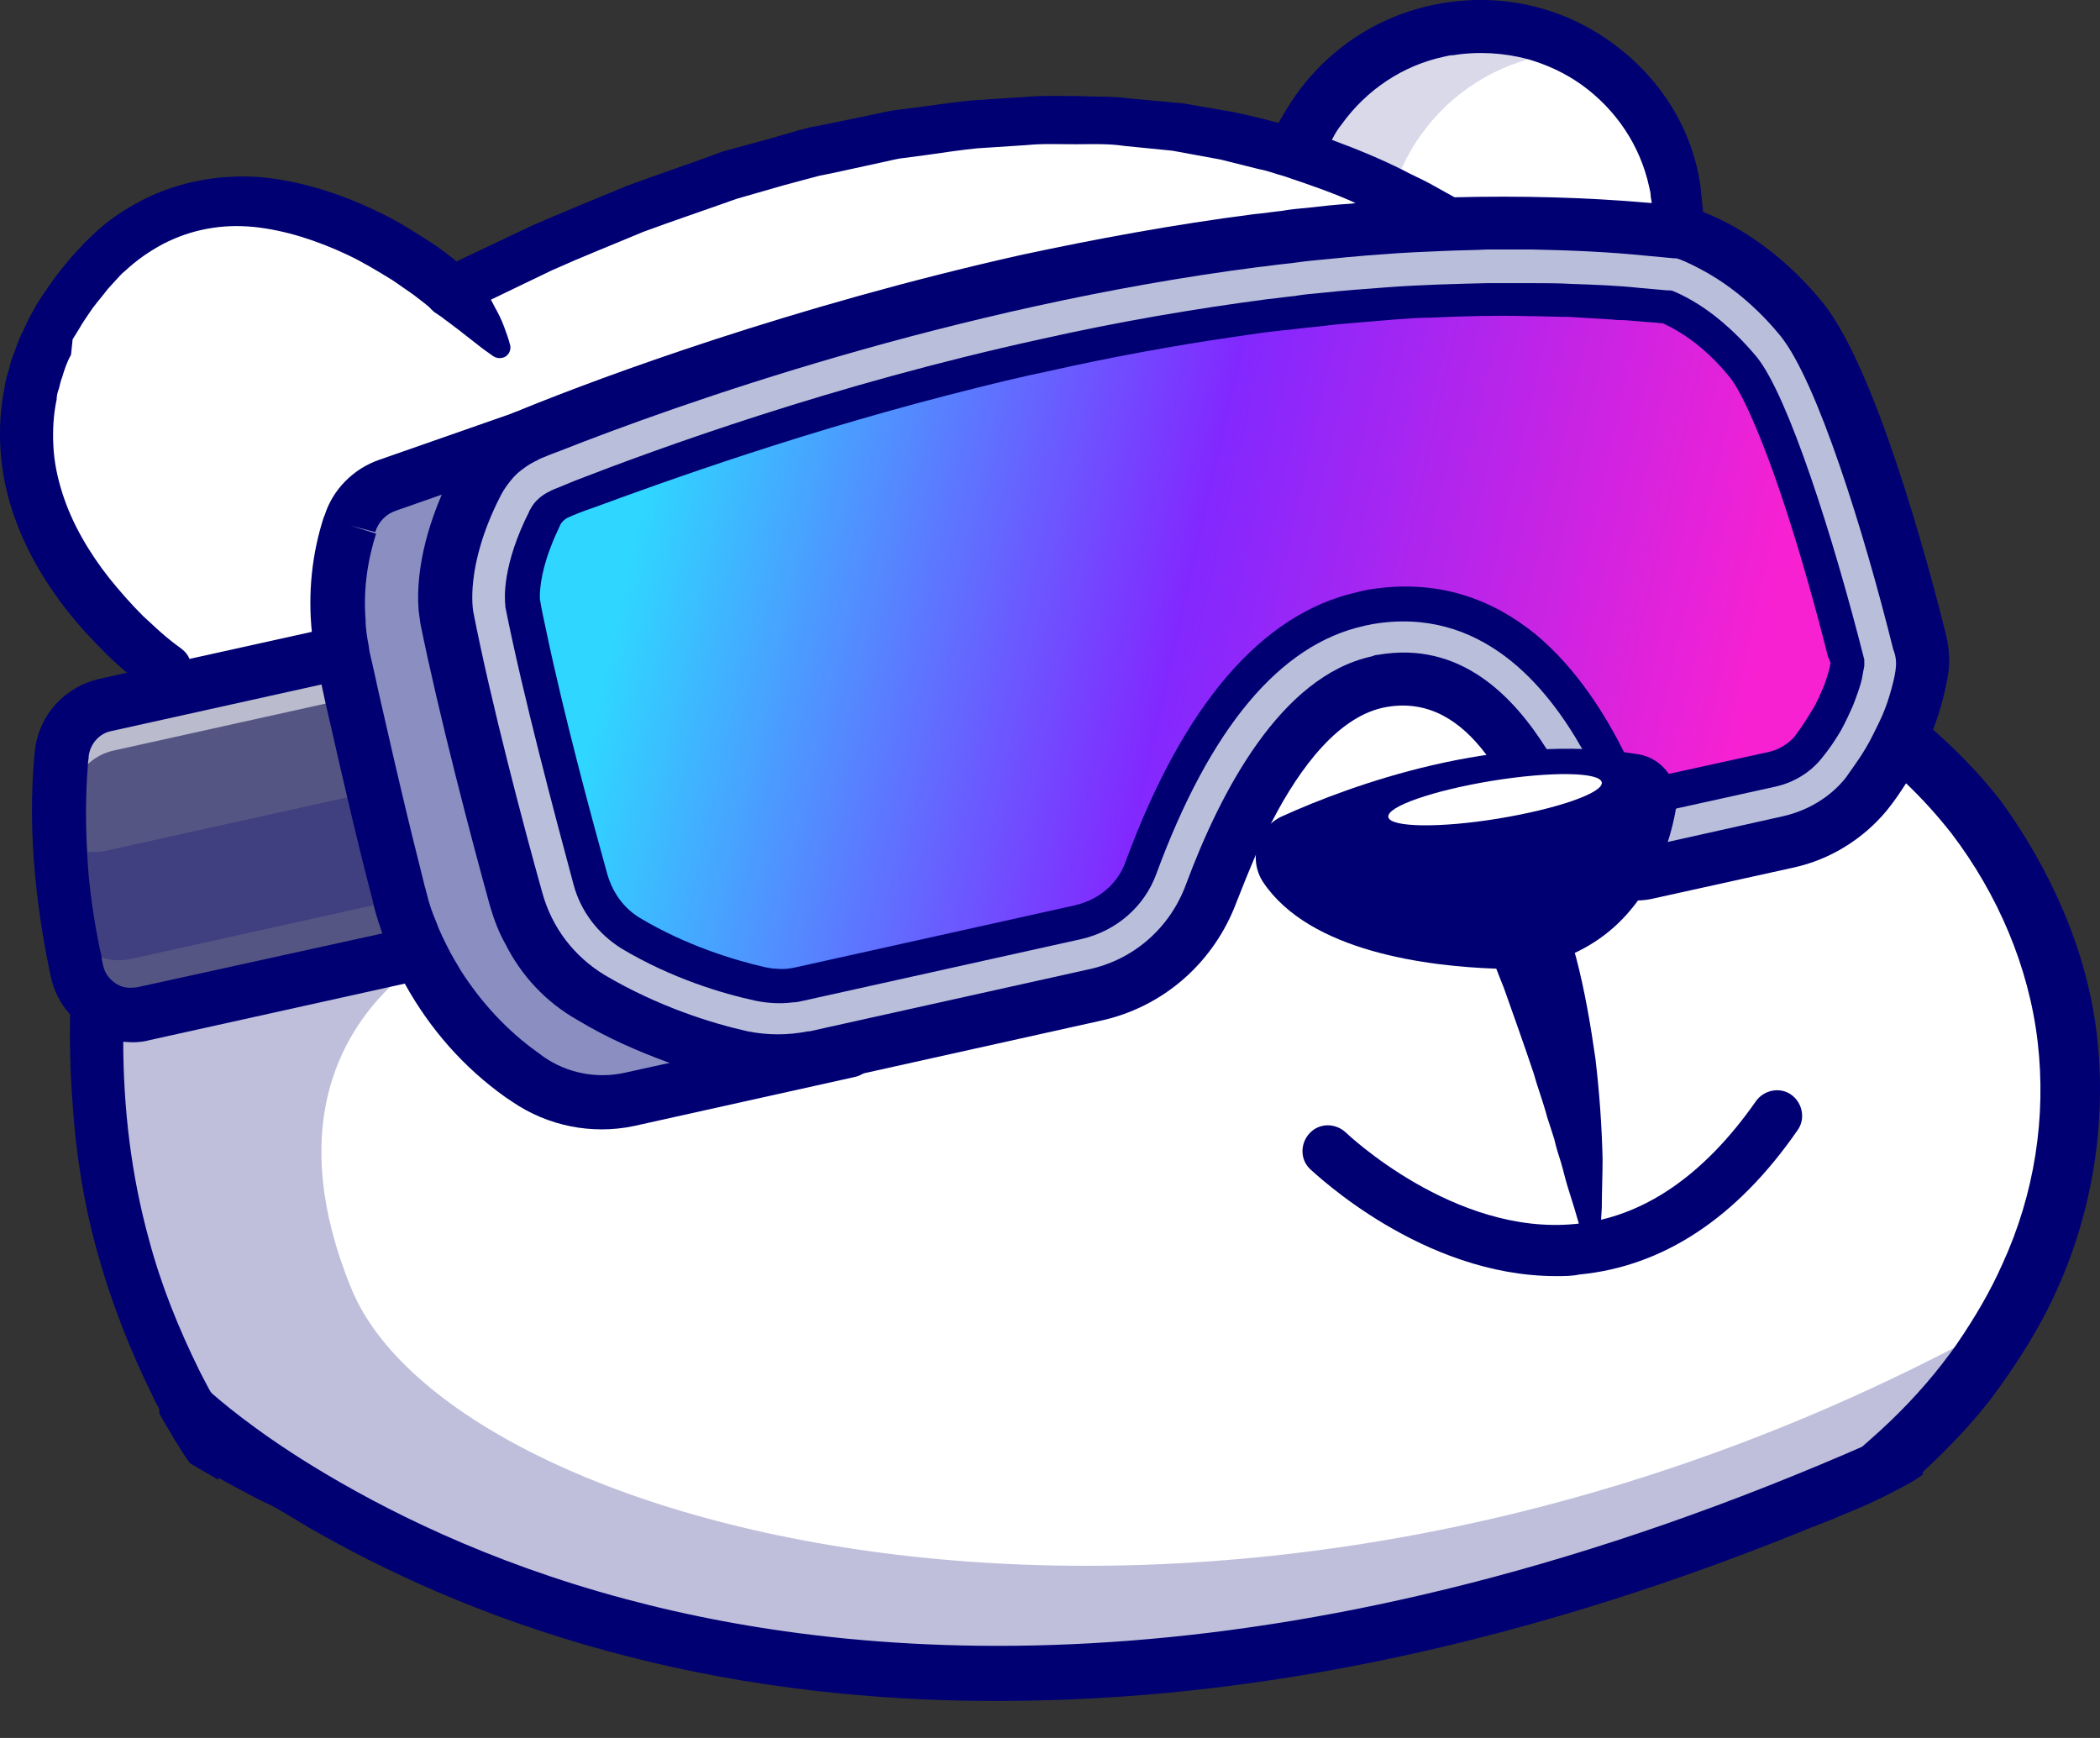
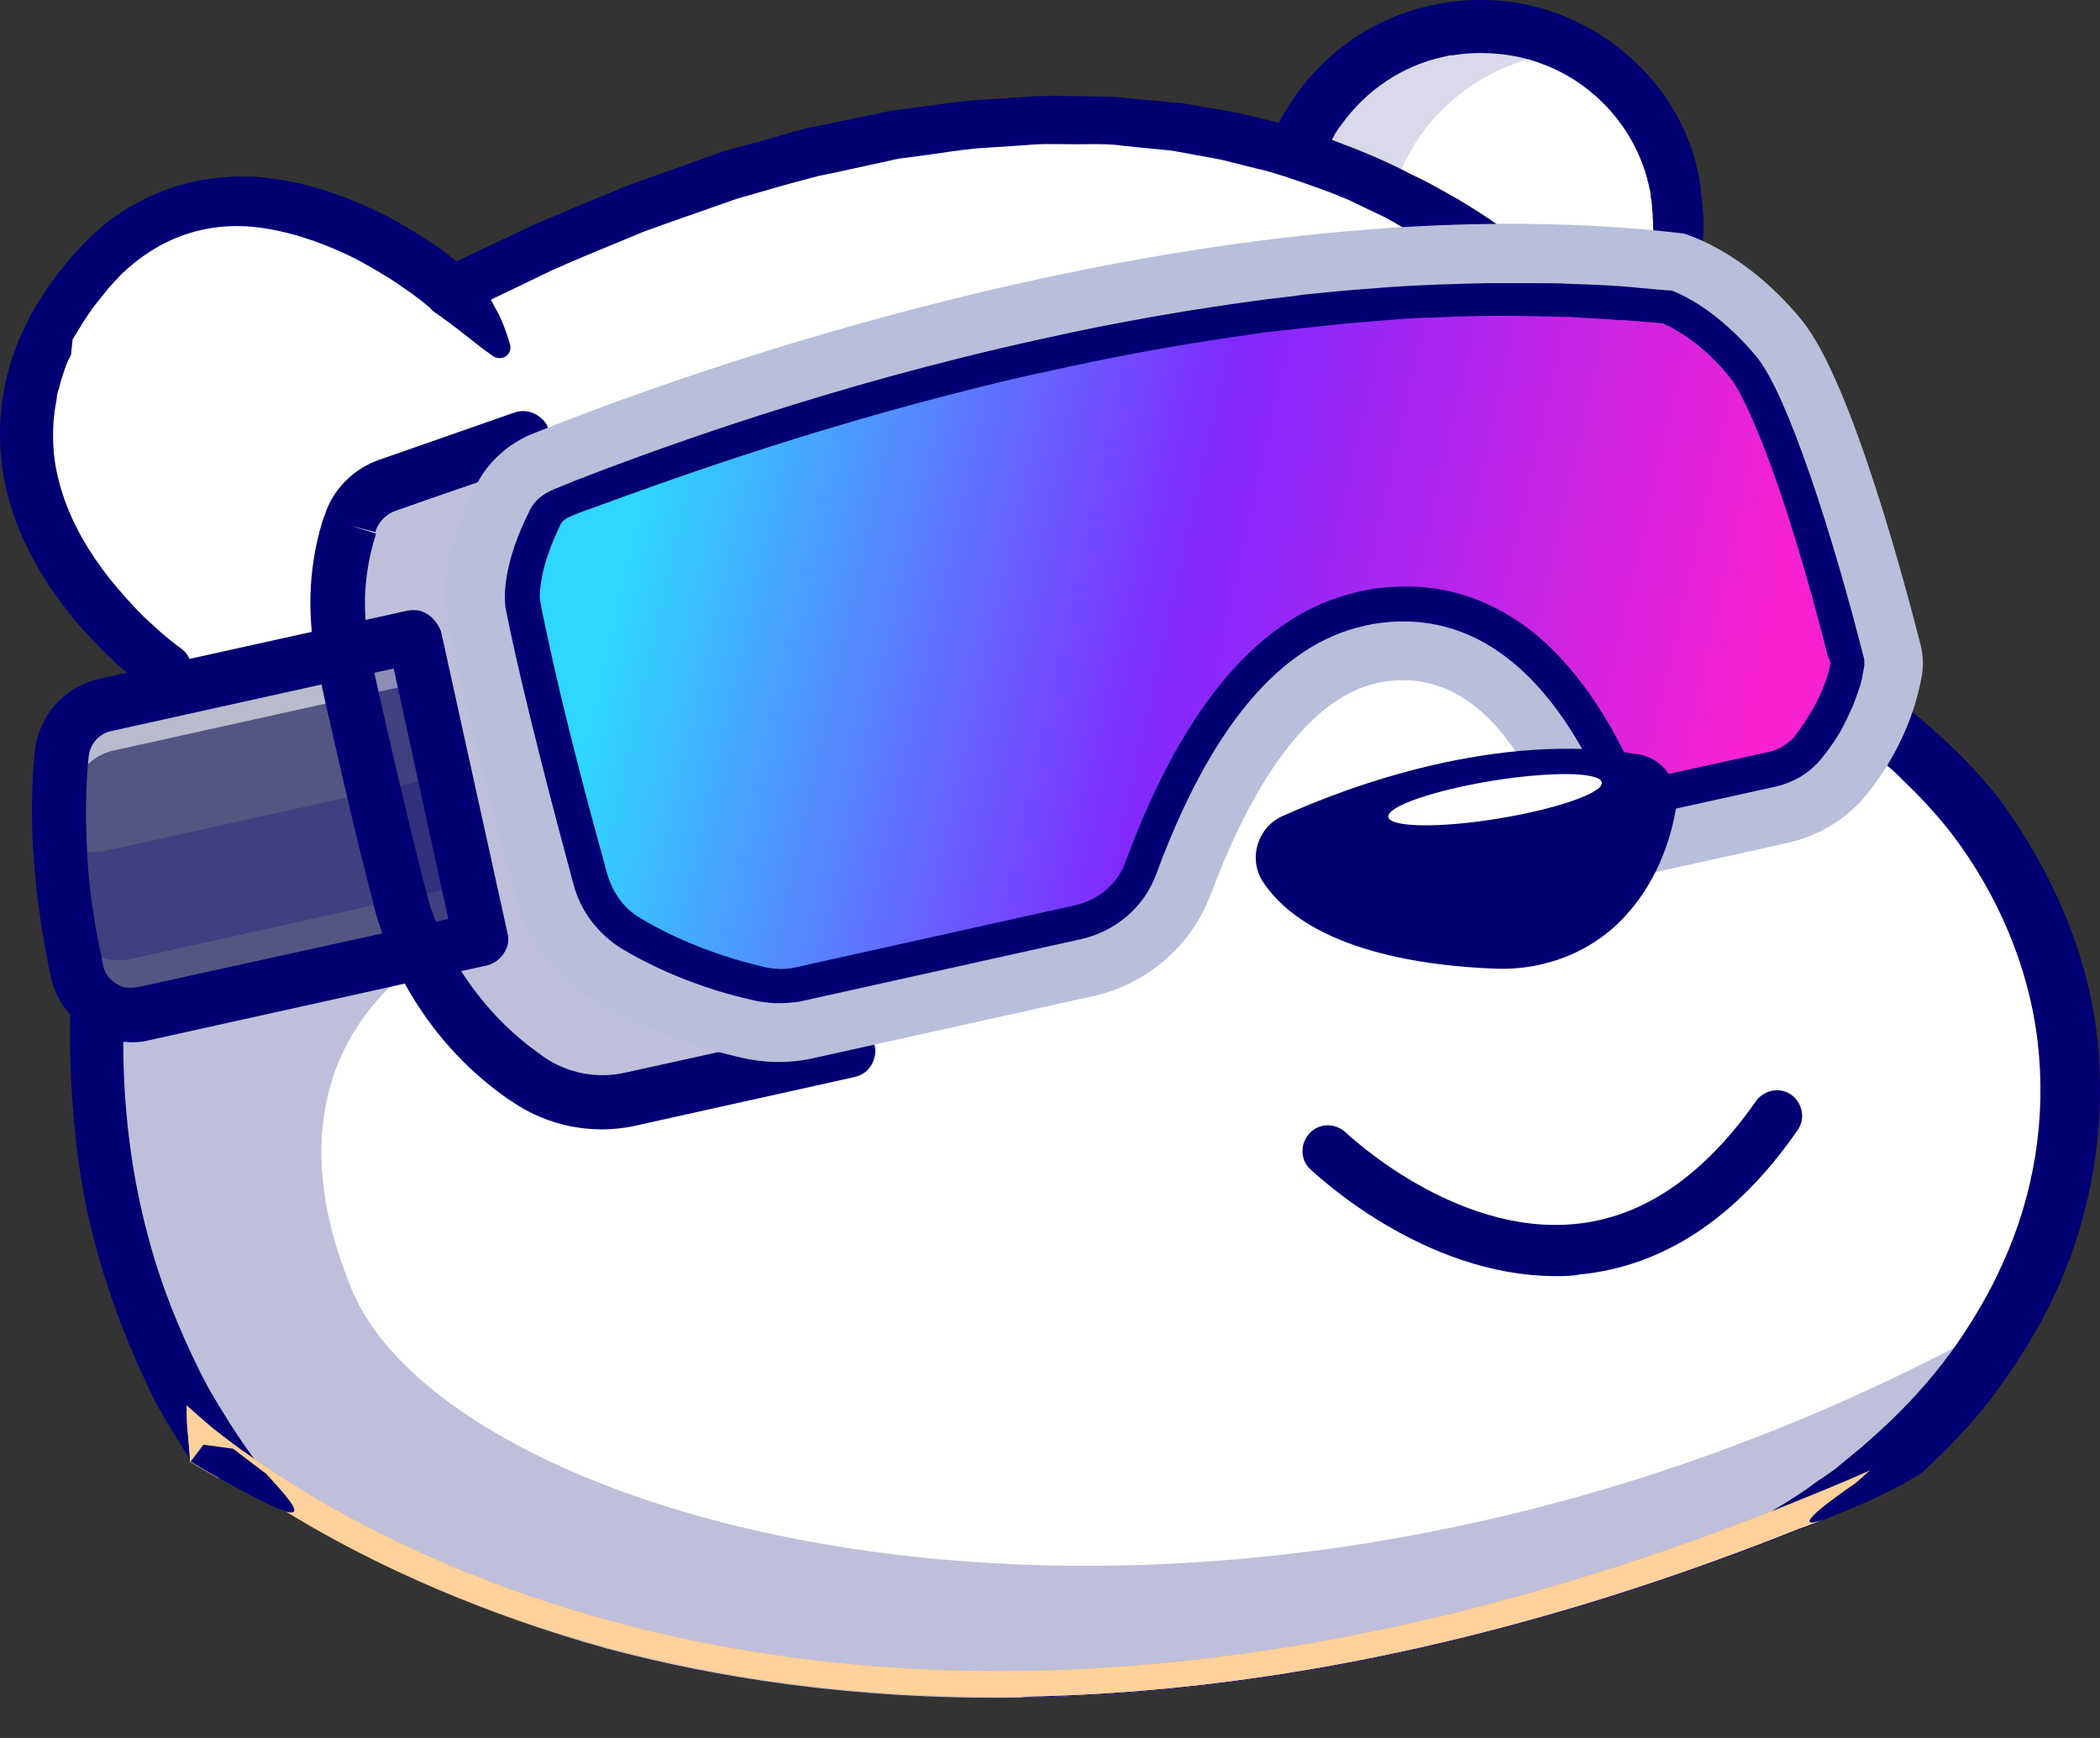
<svg xmlns="http://www.w3.org/2000/svg" fill="none" viewBox="0 0 29 24" height="24" width="29">
  <rect x="0" y="0" width="29" height="24" fill="#333333" stroke="none" />
  <path fill="white" d="M23.14 2.669C23.384 4.165 22.375 5.573 20.879 5.817C19.382 6.061 17.974 5.052 17.731 3.555C17.487 2.059 18.495 0.651 19.992 0.407C21.488 0.163 22.896 1.172 23.14 2.669Z" />
  <g opacity="0.15">
    <path fill="#000072" d="M19.149 3.899C18.906 2.403 19.914 0.995 21.411 0.751C21.533 0.729 21.655 0.718 21.777 0.718C21.256 0.429 20.635 0.296 19.992 0.407C18.495 0.651 17.487 2.059 17.731 3.555C17.952 4.93 19.16 5.894 20.513 5.85C19.815 5.451 19.294 4.753 19.149 3.899Z" />
  </g>
  <path fill="#000072" d="M22.253 0.585C21.577 0.097 20.757 -0.092 19.936 0.041C19.116 0.175 18.396 0.618 17.908 1.294C17.819 1.416 17.742 1.549 17.664 1.682C17.609 1.793 17.553 1.904 17.52 2.015C17.476 2.137 17.442 2.258 17.409 2.38C17.365 2.569 17.331 2.768 17.331 2.957C17.331 3.079 17.331 3.201 17.331 3.334C17.343 3.422 17.354 3.522 17.365 3.611C17.365 3.644 17.376 3.666 17.376 3.7C17.409 3.844 17.442 3.988 17.487 4.132C17.509 4.209 17.542 4.287 17.575 4.354C17.609 4.431 17.642 4.498 17.686 4.575C17.819 4.819 17.974 5.041 18.163 5.24C18.484 5.573 18.872 5.839 19.294 6.005C19.792 6.205 20.358 6.271 20.923 6.183C20.979 6.172 21.045 6.16 21.1 6.149C21.411 6.083 21.699 5.972 21.965 5.817C22.076 5.761 22.176 5.684 22.275 5.617C22.375 5.54 22.475 5.462 22.564 5.373C22.641 5.296 22.719 5.218 22.785 5.13C22.796 5.118 22.808 5.107 22.808 5.096C22.852 5.041 22.896 4.985 22.941 4.919C23.018 4.808 23.096 4.697 23.151 4.575C23.184 4.509 23.218 4.442 23.251 4.365C23.284 4.298 23.317 4.221 23.34 4.143C23.384 4.032 23.417 3.921 23.439 3.799C23.45 3.766 23.45 3.733 23.462 3.7C23.484 3.567 23.506 3.445 23.517 3.312C23.528 3.179 23.528 3.046 23.517 2.913C23.506 2.802 23.495 2.691 23.484 2.58C23.373 1.782 22.929 1.072 22.253 0.585ZM22.408 4.42C22.397 4.442 22.375 4.464 22.364 4.487C22.353 4.498 22.342 4.52 22.331 4.531C22.331 4.531 22.331 4.531 22.331 4.542C22.253 4.642 22.176 4.73 22.098 4.808C22.009 4.897 21.91 4.974 21.81 5.052C21.799 5.063 21.788 5.063 21.777 5.074C21.5 5.263 21.167 5.396 20.823 5.451C20.524 5.495 20.236 5.495 19.959 5.429C19.803 5.396 19.648 5.351 19.504 5.285C19.404 5.24 19.305 5.196 19.216 5.141C18.939 4.974 18.695 4.753 18.506 4.487C18.451 4.42 18.407 4.342 18.373 4.265C18.329 4.198 18.296 4.121 18.263 4.043C18.207 3.91 18.163 3.766 18.13 3.611C18.119 3.567 18.119 3.533 18.107 3.489C18.096 3.411 18.085 3.323 18.085 3.245C18.074 3.123 18.085 2.99 18.096 2.868C18.107 2.779 18.119 2.691 18.141 2.602C18.163 2.48 18.207 2.358 18.252 2.236C18.296 2.125 18.351 2.015 18.407 1.904C18.44 1.837 18.484 1.771 18.529 1.715C18.872 1.239 19.371 0.906 19.936 0.784C19.981 0.773 20.025 0.762 20.07 0.762C20.413 0.707 20.768 0.729 21.1 0.817C21.366 0.895 21.61 1.006 21.843 1.172C22.32 1.516 22.652 2.015 22.774 2.58C22.785 2.624 22.796 2.669 22.796 2.713C22.796 2.735 22.808 2.768 22.808 2.791C22.819 2.913 22.83 3.046 22.83 3.167C22.83 3.289 22.819 3.411 22.785 3.533C22.763 3.677 22.719 3.821 22.663 3.966C22.63 4.043 22.597 4.121 22.564 4.187C22.508 4.276 22.464 4.354 22.408 4.42Z" />
  <path fill="white" d="M28.439 13.676C28.627 14.441 28.649 15.228 28.527 16.015C28.417 16.747 28.162 17.478 27.774 18.166C27.43 18.786 26.976 19.374 26.41 19.917C26.322 20.006 26.233 20.083 26.133 20.172C25.834 20.438 25.512 20.682 25.169 20.915C25.169 20.915 25.158 20.926 25.146 20.926C25.047 20.992 24.936 21.059 24.825 21.125C20.635 22.799 17.032 23.398 14.084 23.442C11.789 23.475 9.882 23.165 8.386 22.766C6.634 22.278 5.26 21.635 4.262 21.059C4.096 20.959 3.941 20.87 3.797 20.782C3.486 20.46 3.198 20.105 2.932 19.706C2.788 19.496 2.644 19.274 2.511 19.041C2.234 18.576 1.99 18.055 1.768 17.489C1.436 16.392 1.314 15.294 1.325 14.275C1.325 14.131 1.325 13.986 1.336 13.854C1.336 13.776 1.347 13.687 1.347 13.61C1.358 13.477 1.369 13.344 1.38 13.21C1.38 13.188 1.38 13.155 1.391 13.133C1.436 12.634 1.513 12.157 1.591 11.736C1.702 11.171 1.835 10.683 1.946 10.295C1.979 10.195 2.012 10.096 2.034 10.007C2.09 9.841 2.134 9.708 2.178 9.597C2.256 9.397 2.3 9.297 2.3 9.297C2.3 9.297 2.267 9.275 2.2 9.22C1.646 8.788 -0.826 6.648 1.081 4.065C1.181 3.932 1.269 3.821 1.369 3.711C1.458 3.611 1.546 3.533 1.635 3.456C3.653 1.76 6.258 4.076 6.258 4.076C11.135 1.582 14.804 1.305 17.531 2.048C17.653 2.081 17.775 2.114 17.886 2.148C18.008 2.181 18.119 2.225 18.241 2.27C18.595 2.392 18.928 2.536 19.238 2.691C19.305 2.724 19.371 2.757 19.427 2.791C19.637 2.901 19.837 3.012 20.025 3.134C20.214 3.245 20.391 3.367 20.557 3.489C20.757 3.633 20.945 3.777 21.123 3.932C21.222 4.01 21.311 4.088 21.4 4.165C21.488 4.243 21.577 4.32 21.655 4.409C21.799 4.553 21.943 4.697 22.076 4.841C22.12 4.886 22.165 4.93 22.209 4.974C22.253 5.019 22.287 5.063 22.331 5.107L22.342 5.118C22.42 5.207 22.497 5.296 22.575 5.396C24.127 7.291 24.692 9.209 24.692 9.209C24.869 9.297 25.036 9.397 25.191 9.497C25.257 9.541 25.324 9.575 25.39 9.619C25.457 9.663 25.523 9.708 25.59 9.752C25.712 9.841 25.834 9.929 25.956 10.018C26.055 10.096 26.155 10.173 26.255 10.262C26.355 10.339 26.444 10.428 26.543 10.517C27.53 11.415 28.162 12.512 28.439 13.676Z" />
  <g opacity="0.25">
    <path fill="#000072" d="M27.774 18.166C27.43 18.786 26.976 19.374 26.41 19.917C26.322 20.006 26.233 20.083 26.133 20.172C25.834 20.438 25.512 20.682 25.169 20.915C25.169 20.915 25.157 20.926 25.146 20.926C25.047 20.992 24.936 21.059 24.825 21.125C20.635 22.799 17.032 23.398 14.084 23.442C11.789 23.475 9.882 23.165 8.386 22.766C6.634 22.278 5.26 21.635 4.262 21.059C4.096 20.959 3.941 20.87 3.797 20.782C3.486 20.46 3.198 20.105 2.932 19.706C2.788 19.496 2.644 19.274 2.511 19.041C2.234 18.576 1.99 18.055 1.768 17.489C1.436 16.392 1.314 15.294 1.325 14.275C1.325 14.131 1.325 13.986 1.336 13.854C1.336 13.776 1.347 13.687 1.347 13.61L1.591 13.587L1.724 13.576L2.732 13.466L5.393 13.177L5.781 13.133L6.102 13.1C6.102 13.1 5.991 13.155 5.836 13.255C5.748 13.31 5.648 13.388 5.537 13.488C5.482 13.532 5.426 13.587 5.371 13.643C4.706 14.297 3.952 15.594 4.85 17.789C6.224 21.181 16.666 24.007 27.053 18.576C27.297 18.432 27.541 18.299 27.774 18.166Z" />
  </g>
  <path fill="#000072" d="M6.49 3.766C6.546 3.81 6.568 3.844 6.601 3.888C6.634 3.921 6.657 3.966 6.69 3.999C6.745 4.076 6.79 4.154 6.834 4.243C6.878 4.32 6.923 4.409 6.956 4.498C6.989 4.586 7.022 4.675 7.044 4.764C7.067 4.841 7.011 4.93 6.934 4.941C6.889 4.952 6.845 4.941 6.812 4.919C6.734 4.863 6.668 4.819 6.601 4.764L6.402 4.609C6.335 4.553 6.269 4.509 6.213 4.464L6.124 4.398C6.102 4.376 6.058 4.354 6.047 4.342C5.869 4.243 5.803 4.021 5.892 3.833C5.991 3.655 6.213 3.589 6.402 3.677C6.424 3.688 6.446 3.711 6.468 3.722L6.49 3.766Z" />
  <path fill="#000072" d="M28.96 14.319C29.093 15.505 28.893 16.736 28.405 17.811C28.162 18.354 27.84 18.853 27.485 19.329C27.208 19.684 26.898 20.006 26.565 20.316C26.554 20.327 26.454 20.394 26.233 20.516C26.111 20.582 25.956 20.66 25.756 20.748C25.612 20.815 25.457 20.87 25.313 20.937C25.158 21.003 25.002 21.07 24.836 21.125C20.646 22.799 17.043 23.398 14.095 23.442C14.35 23.409 14.605 23.375 14.86 23.353L16.511 23.154C17.609 23.021 18.706 22.821 19.781 22.566C20.325 22.433 20.857 22.3 21.389 22.134C21.655 22.056 21.921 21.968 22.176 21.879L22.575 21.746C22.708 21.702 22.83 21.646 22.952 21.602C23.462 21.413 23.949 21.17 24.415 20.904C24.459 20.881 24.492 20.848 24.537 20.826C24.725 20.715 24.914 20.593 25.091 20.46C25.202 20.383 25.313 20.316 25.413 20.227L25.723 19.972C25.756 19.939 25.8 19.906 25.834 19.873C26.2 19.551 26.532 19.207 26.831 18.82C26.898 18.731 26.976 18.631 27.042 18.531C27.275 18.188 27.485 17.833 27.652 17.456C28.095 16.492 28.261 15.428 28.139 14.386C28.017 13.344 27.585 12.346 26.953 11.514C26.754 11.26 26.543 11.027 26.31 10.805C26.222 10.716 26.133 10.628 26.033 10.55C25.967 10.495 25.9 10.439 25.834 10.373C25.812 10.351 25.778 10.328 25.745 10.306C25.634 10.218 25.512 10.129 25.39 10.04C25.324 9.996 25.257 9.952 25.202 9.907C25.135 9.863 25.069 9.819 25.002 9.785C24.836 9.685 24.67 9.586 24.492 9.486H24.481C24.393 9.442 24.337 9.353 24.304 9.264C24.249 9.065 24.16 8.854 24.082 8.643C24.038 8.544 23.994 8.433 23.949 8.333C23.905 8.233 23.861 8.134 23.805 8.023C23.617 7.613 23.395 7.214 23.162 6.837C22.896 6.393 22.597 5.972 22.264 5.573C22.198 5.495 22.142 5.418 22.076 5.351C22.065 5.329 22.043 5.318 22.032 5.296C21.954 5.207 21.876 5.13 21.799 5.041C21.788 5.03 21.788 5.03 21.777 5.019C21.688 4.919 21.588 4.83 21.5 4.73C21.355 4.597 21.211 4.453 21.067 4.331C20.979 4.254 20.89 4.176 20.79 4.099C20.69 4.021 20.602 3.943 20.502 3.866C20.302 3.711 20.103 3.578 19.892 3.445C19.715 3.334 19.549 3.234 19.36 3.134C19.338 3.123 19.327 3.112 19.305 3.101C19.249 3.068 19.183 3.034 19.127 3.001C18.961 2.924 18.806 2.846 18.64 2.768C18.462 2.691 18.285 2.624 18.096 2.558C17.974 2.513 17.864 2.48 17.742 2.436C17.62 2.403 17.509 2.358 17.387 2.336C17.21 2.292 17.032 2.247 16.855 2.203L16.19 2.081C15.968 2.059 15.746 2.037 15.525 2.015C15.303 1.981 15.081 1.992 14.848 1.992C14.627 1.992 14.394 1.981 14.172 2.004L13.496 2.048C13.274 2.07 13.053 2.103 12.82 2.137L12.487 2.181C12.377 2.192 12.266 2.225 12.155 2.247L11.49 2.392L11.323 2.425L11.157 2.469L10.825 2.558L10.171 2.746C9.738 2.901 9.306 3.046 8.885 3.201C8.463 3.378 8.042 3.544 7.621 3.733L6.379 4.331C6.235 4.398 6.08 4.376 5.969 4.276C5.892 4.209 5.792 4.132 5.703 4.065C5.604 3.999 5.515 3.932 5.415 3.866C5.216 3.744 5.016 3.622 4.805 3.522C4.384 3.323 3.941 3.179 3.508 3.134C3.065 3.09 2.644 3.167 2.256 3.367C2.067 3.467 1.89 3.589 1.724 3.744C1.679 3.777 1.646 3.821 1.602 3.866L1.491 3.988C1.424 4.076 1.347 4.165 1.28 4.254C1.214 4.354 1.147 4.442 1.092 4.542L1.003 4.686L0.981 4.897C0.926 4.997 0.892 5.096 0.859 5.207C0.837 5.263 0.826 5.318 0.815 5.362C0.793 5.418 0.782 5.473 0.782 5.518C0.737 5.728 0.726 5.95 0.737 6.16C0.748 6.382 0.793 6.593 0.859 6.803C0.992 7.225 1.225 7.624 1.513 7.989C1.657 8.167 1.812 8.344 1.979 8.51C2.067 8.588 2.145 8.666 2.234 8.743C2.322 8.821 2.422 8.898 2.5 8.954C2.544 8.987 2.588 9.031 2.611 9.087C2.666 9.187 2.666 9.309 2.622 9.408C2.611 9.431 2.611 9.453 2.599 9.464C2.544 9.586 2.5 9.719 2.455 9.852C2.455 9.863 2.444 9.863 2.444 9.874C2.411 9.974 2.378 10.062 2.345 10.162C2.333 10.218 2.311 10.262 2.3 10.317C2.2 10.628 2.123 10.949 2.045 11.271C2.023 11.382 1.99 11.503 1.968 11.614C1.857 12.146 1.779 12.678 1.735 13.222V13.233C1.724 13.344 1.713 13.443 1.713 13.554C1.713 13.576 1.713 13.598 1.713 13.621C1.702 13.743 1.702 13.876 1.702 13.998C1.702 14.12 1.702 14.241 1.702 14.374C1.702 15.306 1.812 16.226 2.056 17.113C2.223 17.744 2.466 18.343 2.755 18.93C2.799 19.019 2.843 19.097 2.888 19.185C3.076 19.507 3.276 19.828 3.497 20.128C3.542 20.194 3.597 20.261 3.653 20.338C3.708 20.416 3.763 20.482 3.83 20.56C3.908 20.66 3.996 20.748 4.074 20.837C4.14 20.915 4.207 20.992 4.284 21.059C4.174 20.992 4.063 20.926 3.952 20.859C3.908 20.837 3.863 20.804 3.819 20.782C3.497 20.582 3.231 20.394 3.021 20.238C3.032 20.294 3.032 20.36 3.043 20.416C2.821 20.294 2.644 20.183 2.644 20.183C2.5 19.961 2.356 19.729 2.223 19.496C2.178 19.418 2.134 19.341 2.101 19.263C1.79 18.631 1.535 17.977 1.347 17.301C1.158 16.625 1.048 15.938 1.003 15.239C0.97 14.818 0.959 14.408 0.97 13.986C0.981 13.709 0.992 13.432 1.014 13.155C1.014 13.144 1.014 13.144 1.014 13.133C1.014 13.089 1.025 13.044 1.025 13C1.025 12.978 1.025 12.956 1.036 12.933C1.081 12.545 1.136 12.158 1.203 11.77C1.203 11.758 1.203 11.747 1.203 11.747C1.236 11.537 1.28 11.326 1.336 11.116C1.391 10.861 1.458 10.617 1.535 10.362C1.557 10.273 1.58 10.195 1.613 10.107C1.613 10.096 1.624 10.073 1.624 10.062C1.668 9.929 1.713 9.785 1.757 9.652C1.757 9.641 1.768 9.619 1.768 9.608C1.79 9.53 1.824 9.453 1.857 9.375C1.824 9.353 1.801 9.331 1.768 9.298C1.757 9.286 1.746 9.286 1.735 9.275C1.646 9.198 1.557 9.12 1.469 9.031C1.28 8.843 1.103 8.655 0.937 8.444C0.604 8.023 0.327 7.546 0.161 7.025C-0.006 6.504 -0.05 5.917 0.061 5.362C0.072 5.296 0.083 5.229 0.105 5.163C0.128 5.096 0.139 5.03 0.161 4.963C0.216 4.83 0.249 4.697 0.316 4.575C0.349 4.509 0.371 4.453 0.405 4.387L0.504 4.209C0.571 4.099 0.649 3.988 0.726 3.877C0.804 3.766 0.892 3.666 0.981 3.555L1.125 3.4C1.169 3.345 1.225 3.3 1.269 3.256C1.469 3.057 1.702 2.901 1.957 2.768C2.466 2.502 3.054 2.403 3.608 2.447C4.162 2.502 4.683 2.669 5.171 2.901C5.415 3.012 5.637 3.145 5.858 3.289C5.969 3.356 6.08 3.434 6.18 3.511C6.224 3.544 6.269 3.578 6.302 3.611L7.355 3.112C7.787 2.924 8.22 2.746 8.652 2.569C9.095 2.403 9.539 2.259 9.982 2.092L10.669 1.904L11.013 1.804L11.179 1.76L11.357 1.726L12.055 1.582C12.166 1.56 12.288 1.527 12.399 1.516L12.753 1.471C12.986 1.438 13.219 1.405 13.463 1.383L14.172 1.338C14.405 1.316 14.649 1.327 14.893 1.327C15.137 1.338 15.37 1.327 15.613 1.361C15.857 1.383 16.09 1.405 16.334 1.427L17.043 1.549C17.254 1.593 17.476 1.649 17.686 1.704C17.808 1.738 17.93 1.771 18.052 1.815C18.174 1.848 18.285 1.893 18.407 1.937C18.739 2.059 19.061 2.192 19.371 2.347C19.493 2.414 19.626 2.469 19.748 2.536C19.87 2.602 20.003 2.68 20.125 2.746C20.313 2.857 20.502 2.979 20.679 3.101C20.846 3.223 21.012 3.345 21.178 3.467C21.366 3.611 21.544 3.766 21.721 3.921C21.81 3.999 21.899 4.088 21.987 4.165C22.009 4.187 22.043 4.221 22.065 4.243C22.12 4.298 22.176 4.354 22.231 4.409C22.275 4.453 22.309 4.498 22.353 4.531C22.442 4.62 22.519 4.719 22.608 4.808C22.697 4.897 22.774 4.997 22.852 5.096C22.863 5.107 22.874 5.118 22.885 5.141C23.24 5.562 23.55 6.016 23.838 6.482C24.093 6.892 24.315 7.302 24.526 7.735C24.581 7.845 24.625 7.945 24.681 8.056C24.725 8.167 24.781 8.278 24.825 8.389C24.903 8.566 24.969 8.743 25.024 8.932C25.113 8.976 25.202 9.031 25.291 9.076C25.368 9.12 25.457 9.176 25.535 9.22C25.601 9.264 25.679 9.309 25.745 9.353C25.878 9.442 26 9.519 26.133 9.619C26.222 9.674 26.299 9.741 26.377 9.807C26.399 9.83 26.421 9.841 26.443 9.863C26.543 9.94 26.643 10.029 26.743 10.118C27.064 10.406 27.363 10.716 27.63 11.06C28.306 11.991 28.827 13.122 28.96 14.319Z" />
  <path fill="#555584" d="M6.623 12.978L1.968 14.009C1.557 14.097 1.147 13.842 1.048 13.432C0.892 12.723 0.704 11.581 0.826 10.417C0.859 10.085 1.103 9.818 1.424 9.752L5.681 8.81L6.623 12.978Z" />
  <g opacity="0.25">
    <path fill="#000072" d="M6.125 10.716L6.457 12.213L1.801 13.244C1.447 13.321 1.081 13.133 0.937 12.811C0.881 12.446 0.826 12.024 0.804 11.581C0.981 11.736 1.225 11.803 1.469 11.747L6.125 10.716Z" />
  </g>
  <g opacity="0.6">
    <path fill="white" d="M1.447 9.741C1.125 9.807 0.881 10.085 0.848 10.406C0.726 11.57 0.903 12.712 1.07 13.421C1.081 13.466 1.092 13.499 1.103 13.532C0.981 12.845 0.892 11.936 0.981 11.027C1.014 10.694 1.258 10.428 1.58 10.362L5.836 9.419L5.703 8.799L1.447 9.741Z" />
  </g>
  <path fill="#000072" d="M5.792 8.433C5.737 8.422 5.681 8.422 5.626 8.433L1.369 9.375C0.892 9.486 0.538 9.874 0.482 10.362C0.36 11.559 0.538 12.723 0.704 13.499C0.748 13.687 0.837 13.865 0.959 13.998C1.059 14.108 1.181 14.208 1.325 14.275C1.447 14.33 1.569 14.363 1.702 14.386C1.824 14.397 1.945 14.397 2.067 14.363L6.723 13.332C6.867 13.299 6.978 13.177 7.011 13.044C7.022 13 7.022 12.944 7.011 12.9L6.091 8.721C6.036 8.577 5.925 8.466 5.792 8.433ZM6.191 12.69L1.901 13.632C1.835 13.643 1.779 13.643 1.713 13.632C1.668 13.621 1.624 13.598 1.591 13.576C1.513 13.521 1.447 13.443 1.424 13.332C1.413 13.288 1.402 13.244 1.402 13.199C1.391 13.166 1.391 13.144 1.38 13.111C1.303 12.734 1.225 12.268 1.203 11.77C1.203 11.758 1.203 11.747 1.203 11.747C1.181 11.37 1.181 10.971 1.214 10.561C1.214 10.517 1.225 10.484 1.225 10.439C1.247 10.273 1.369 10.129 1.535 10.096L5.437 9.231L6.191 12.69Z" />
-   <path fill="#B9BEDB" d="M7.222 6.05L5.36 6.692C5.116 6.781 4.916 6.981 4.839 7.225C4.839 7.236 4.839 7.236 4.828 7.247C4.639 7.845 4.606 8.477 4.739 9.087C4.916 9.896 5.216 11.248 5.504 12.357C5.759 13.355 6.357 14.241 7.2 14.84C7.233 14.862 7.266 14.884 7.288 14.906C7.688 15.184 8.186 15.283 8.674 15.184L11.723 14.508L7.222 6.05Z" />
  <g opacity="0.25">
    <path fill="#000072" d="M7.222 6.05L5.36 6.692C5.116 6.781 4.916 6.981 4.839 7.225C4.839 7.236 4.839 7.236 4.828 7.247C4.639 7.845 4.606 8.477 4.739 9.087C4.916 9.896 5.216 11.248 5.504 12.357C5.759 13.355 6.357 14.241 7.2 14.84C7.233 14.862 7.266 14.884 7.288 14.906C7.688 15.184 8.186 15.283 8.674 15.184L11.723 14.508L7.222 6.05Z" />
  </g>
  <path fill="#000072" d="M12.044 14.33L11.911 14.086L11.7 13.687L11.589 13.477L11.479 13.266L11.412 13.144L8.508 7.69L8.164 7.036L8.053 6.826L7.942 6.615L7.743 6.238L7.566 5.905L7.554 5.872C7.466 5.717 7.277 5.639 7.111 5.695L7.078 5.706L5.238 6.349C4.883 6.471 4.595 6.759 4.484 7.114L4.473 7.136C4.307 7.646 4.251 8.189 4.307 8.732C4.318 8.854 4.34 8.976 4.362 9.098C4.362 9.12 4.373 9.142 4.373 9.164C4.395 9.253 4.417 9.353 4.44 9.453L4.495 9.708C4.584 10.085 4.683 10.539 4.794 11.005C4.905 11.481 5.027 11.98 5.149 12.446C5.149 12.468 5.16 12.479 5.16 12.501C5.193 12.634 5.238 12.767 5.282 12.9C5.315 12.989 5.349 13.089 5.393 13.177C5.404 13.199 5.415 13.222 5.426 13.255C5.459 13.332 5.504 13.41 5.537 13.488C5.559 13.521 5.57 13.554 5.592 13.587C5.936 14.208 6.402 14.74 6.978 15.15C7.011 15.173 7.045 15.195 7.078 15.217C7.566 15.55 8.175 15.671 8.752 15.55L11.8 14.873C11.911 14.851 12.011 14.774 12.055 14.663C12.088 14.585 12.099 14.508 12.077 14.43C12.077 14.386 12.066 14.352 12.044 14.33ZM5.182 7.347C5.227 7.202 5.337 7.092 5.482 7.047L6.113 6.826L6.601 6.659L7.045 6.504L7.1 6.604L7.322 7.025L7.455 7.28L7.599 7.546L7.843 8.001L10.714 13.388L10.836 13.621L10.958 13.842L11.179 14.252L8.608 14.818C8.231 14.896 7.832 14.818 7.51 14.596C7.477 14.574 7.455 14.552 7.421 14.53C7 14.23 6.646 13.842 6.368 13.41C6.302 13.299 6.235 13.188 6.18 13.078C6.125 12.967 6.069 12.856 6.025 12.734C5.969 12.601 5.925 12.479 5.892 12.335C5.881 12.313 5.881 12.279 5.87 12.257C5.759 11.814 5.637 11.326 5.526 10.849C5.415 10.384 5.315 9.929 5.227 9.552L5.171 9.297C5.149 9.198 5.127 9.098 5.105 9.009C5.105 8.987 5.094 8.965 5.094 8.932C5.071 8.81 5.049 8.688 5.049 8.566C5.016 8.156 5.071 7.757 5.193 7.369L4.839 7.258L5.182 7.347Z" />
  <path fill="#B9BEDB" d="M7.344 5.994C9.273 5.218 16.711 2.458 23.24 3.223C23.24 3.223 24.071 3.434 24.881 4.42C25.579 5.274 26.333 8.167 26.521 8.898C26.554 9.031 26.565 9.176 26.543 9.309C26.488 9.641 26.322 10.295 25.778 10.971C25.512 11.304 25.124 11.537 24.703 11.636L22.797 12.058C22.253 12.18 21.699 11.902 21.477 11.393C21.056 10.461 20.38 9.198 19.083 9.419C17.93 9.619 17.143 11.215 16.722 12.346C16.456 13.055 15.846 13.588 15.103 13.754L11.257 14.607C10.924 14.685 10.581 14.685 10.248 14.607C9.738 14.496 8.951 14.253 8.164 13.787C7.654 13.488 7.288 12.989 7.133 12.424C6.867 11.448 6.413 9.763 6.169 8.533C6.169 8.533 5.992 7.823 6.579 6.693C6.745 6.371 7.022 6.127 7.344 5.994Z" />
  <path fill="url(#paint0_linear_15_1446)" d="M25.512 9.142C25.479 9.375 25.357 9.819 24.958 10.317C24.836 10.461 24.67 10.572 24.47 10.617L22.564 11.038C22.497 11.049 22.442 11.016 22.42 10.96C22.231 10.539 21.832 9.641 21.111 9.009C20.568 8.533 19.848 8.211 18.906 8.377C18.872 8.389 18.828 8.389 18.795 8.4C18.75 8.411 18.695 8.422 18.651 8.433C17.465 8.765 16.489 9.952 15.746 11.969C15.602 12.357 15.281 12.634 14.882 12.723L11.035 13.576C10.847 13.621 10.658 13.621 10.481 13.576C10.038 13.477 9.361 13.266 8.696 12.878C8.43 12.712 8.231 12.457 8.142 12.135C7.898 11.237 7.444 9.541 7.2 8.322V8.311C7.189 8.256 7.155 7.834 7.51 7.147C7.554 7.058 7.632 6.992 7.732 6.947C8.608 6.593 10.813 5.761 13.574 5.085C13.851 5.019 14.128 4.952 14.405 4.897C15.325 4.697 16.223 4.531 17.088 4.409C18.03 4.276 18.928 4.187 19.803 4.154C20.712 4.11 21.588 4.121 22.42 4.187C22.619 4.198 22.819 4.221 23.018 4.243C23.173 4.298 23.617 4.509 24.082 5.074C24.437 5.506 25.025 7.18 25.512 9.142Z" />
  <path fill="#000072" d="M24.26 4.93C23.927 4.531 23.606 4.287 23.373 4.154C23.262 4.088 23.162 4.043 23.107 4.021C23.085 4.01 23.074 4.01 23.051 4.01C23.04 4.01 23.04 4.01 23.029 4.01C22.907 3.999 22.774 3.988 22.652 3.977C22.342 3.943 22.032 3.932 21.71 3.921C21.522 3.91 21.333 3.91 21.134 3.91C20.934 3.91 20.735 3.91 20.535 3.91C20.092 3.921 19.637 3.932 19.172 3.966C18.872 3.988 18.573 4.01 18.263 4.043C18.141 4.054 18.008 4.065 17.875 4.088C17.753 4.099 17.62 4.121 17.498 4.132C16.489 4.265 15.447 4.442 14.361 4.686C11.479 5.318 9.084 6.194 7.942 6.637C7.832 6.681 7.732 6.726 7.643 6.759C7.632 6.77 7.61 6.77 7.599 6.781C7.477 6.837 7.377 6.925 7.322 7.036C7.311 7.047 7.311 7.058 7.311 7.058C6.934 7.801 6.967 8.267 6.978 8.355C6.978 8.366 6.978 8.377 6.978 8.377C7.222 9.608 7.676 11.304 7.92 12.213C8.02 12.59 8.264 12.9 8.585 13.1C9.273 13.51 9.971 13.72 10.437 13.82C10.603 13.854 10.78 13.864 10.947 13.842C10.991 13.842 11.046 13.831 11.091 13.82L14.937 12.967C15.414 12.856 15.802 12.523 15.968 12.069C16.711 10.051 17.675 8.898 18.839 8.643C18.872 8.632 18.906 8.632 18.939 8.621C20.457 8.355 21.366 9.486 21.854 10.351C21.943 10.495 22.009 10.639 22.065 10.761C22.076 10.794 22.087 10.816 22.109 10.849C22.142 10.938 22.176 11.005 22.209 11.071C22.276 11.226 22.453 11.315 22.619 11.282L24.526 10.861C24.77 10.805 24.991 10.672 25.146 10.484C25.257 10.351 25.346 10.218 25.424 10.085C25.49 9.963 25.546 9.841 25.59 9.741C25.645 9.597 25.69 9.475 25.712 9.375C25.723 9.309 25.734 9.253 25.745 9.198C25.745 9.164 25.745 9.142 25.745 9.109C25.313 7.402 24.692 5.462 24.26 4.93ZM25.279 9.153C25.268 9.231 25.235 9.342 25.191 9.464C25.146 9.564 25.102 9.685 25.025 9.807C24.958 9.918 24.881 10.04 24.781 10.173C24.692 10.273 24.57 10.351 24.426 10.384L22.608 10.783C22.553 10.672 22.497 10.528 22.42 10.373C22.176 9.885 21.777 9.231 21.2 8.754C20.624 8.289 19.87 7.978 18.883 8.145C18.828 8.156 18.784 8.167 18.739 8.178C17.42 8.477 16.345 9.73 15.547 11.891C15.447 12.18 15.214 12.39 14.926 12.479C14.904 12.49 14.871 12.49 14.848 12.501L11.002 13.355C10.913 13.377 10.813 13.388 10.725 13.377C10.669 13.377 10.614 13.366 10.559 13.355C10.126 13.255 9.472 13.055 8.84 12.678C8.619 12.545 8.463 12.335 8.386 12.069C8.164 11.271 7.787 9.874 7.543 8.71C7.51 8.555 7.477 8.411 7.455 8.267C7.455 8.222 7.444 7.956 7.621 7.513C7.654 7.424 7.699 7.335 7.743 7.236C7.765 7.202 7.798 7.169 7.843 7.147C7.942 7.103 8.053 7.058 8.186 7.014C9.184 6.648 11.135 5.939 13.507 5.351C13.818 5.274 14.139 5.196 14.46 5.13C15.347 4.93 16.201 4.775 17.032 4.653C17.254 4.62 17.476 4.586 17.697 4.564C17.83 4.553 17.963 4.531 18.096 4.52C18.229 4.509 18.373 4.487 18.507 4.475C18.773 4.453 19.028 4.431 19.294 4.409C19.449 4.398 19.593 4.387 19.748 4.387C20.203 4.365 20.657 4.354 21.089 4.365C21.278 4.365 21.477 4.376 21.666 4.376C21.854 4.387 22.032 4.398 22.209 4.409C22.264 4.409 22.309 4.42 22.364 4.42C22.386 4.42 22.397 4.42 22.42 4.42C22.553 4.431 22.697 4.442 22.83 4.453C22.874 4.453 22.918 4.464 22.963 4.464C23.007 4.487 23.085 4.52 23.173 4.575C23.362 4.686 23.628 4.886 23.894 5.218C23.983 5.329 24.105 5.562 24.249 5.905C24.537 6.582 24.892 7.679 25.246 9.076C25.268 9.109 25.268 9.131 25.279 9.153Z" />
-   <path fill="#000072" d="M25.169 4.176C24.537 3.4 23.872 3.068 23.539 2.935C23.417 2.879 23.34 2.868 23.328 2.857C23.317 2.857 23.295 2.846 23.284 2.846C23.24 2.846 23.207 2.835 23.162 2.835C23.04 2.824 22.907 2.813 22.785 2.802C21.898 2.724 21.001 2.702 20.103 2.724C19.87 2.735 19.648 2.746 19.416 2.757C19.338 2.757 19.271 2.768 19.194 2.768C19.016 2.78 18.828 2.791 18.651 2.813C18.462 2.824 18.263 2.846 18.074 2.868C17.952 2.879 17.819 2.89 17.697 2.913C17.575 2.924 17.453 2.946 17.32 2.957C16.201 3.101 15.126 3.301 14.095 3.522C10.935 4.232 8.33 5.196 7.211 5.651C7.167 5.673 7.122 5.684 7.078 5.706C6.779 5.85 6.524 6.072 6.346 6.349C6.313 6.404 6.28 6.46 6.246 6.515C6.191 6.626 6.147 6.726 6.102 6.826C5.77 7.602 5.759 8.156 5.781 8.433C5.792 8.522 5.803 8.577 5.803 8.599C6.058 9.863 6.512 11.592 6.767 12.512C6.823 12.701 6.889 12.878 6.978 13.033C7.2 13.477 7.543 13.842 7.976 14.086C8.397 14.341 8.818 14.519 9.206 14.663C9.461 14.751 9.705 14.829 9.916 14.884C10.004 14.907 10.093 14.929 10.171 14.951C10.547 15.04 10.958 15.04 11.346 14.951L15.192 14.097C16.068 13.909 16.766 13.288 17.076 12.457C17.154 12.257 17.243 12.036 17.343 11.803C17.409 11.659 17.476 11.504 17.564 11.348C17.952 10.595 18.495 9.874 19.149 9.763C19.726 9.663 20.169 9.952 20.513 10.406C20.59 10.517 20.668 10.628 20.746 10.75C20.834 10.905 20.923 11.06 21.001 11.226C21.045 11.326 21.089 11.426 21.134 11.526C21.145 11.548 21.156 11.559 21.156 11.581C21.2 11.681 21.256 11.77 21.322 11.847C21.621 12.235 22.098 12.457 22.597 12.435C22.686 12.435 22.774 12.424 22.863 12.401L24.77 11.98C25.279 11.869 25.734 11.581 26.055 11.193C26.155 11.071 26.244 10.938 26.322 10.816C26.399 10.694 26.466 10.583 26.521 10.461C26.587 10.328 26.643 10.207 26.687 10.096C26.809 9.785 26.865 9.519 26.898 9.342C26.931 9.153 26.92 8.965 26.876 8.777C26.61 7.701 25.889 5.063 25.169 4.176ZM26.177 9.253C26.166 9.342 26.133 9.475 26.089 9.619C26.055 9.73 26.011 9.852 25.945 9.985C25.889 10.096 25.834 10.218 25.767 10.328C25.69 10.461 25.59 10.595 25.49 10.739C25.279 11.005 24.969 11.193 24.625 11.271L23.04 11.625L22.73 11.692C22.364 11.77 21.976 11.581 21.821 11.237C21.799 11.182 21.765 11.116 21.732 11.049C21.688 10.938 21.621 10.816 21.555 10.694C21.5 10.583 21.433 10.461 21.355 10.339C20.901 9.619 20.169 8.843 19.027 9.043C18.994 9.043 18.972 9.054 18.939 9.065C17.686 9.342 16.855 10.927 16.378 12.213C16.157 12.812 15.658 13.255 15.026 13.388L11.179 14.242C11.168 14.242 11.168 14.242 11.157 14.242C10.88 14.297 10.603 14.297 10.326 14.242C9.827 14.131 9.084 13.898 8.353 13.466C7.931 13.211 7.621 12.812 7.488 12.324C7.233 11.415 6.779 9.697 6.535 8.444C6.535 8.433 6.413 7.823 6.912 6.848C6.956 6.759 7.022 6.67 7.089 6.593C7.111 6.571 7.122 6.56 7.144 6.537C7.222 6.471 7.3 6.415 7.388 6.371C7.421 6.36 7.444 6.338 7.477 6.327C7.554 6.293 7.643 6.26 7.732 6.227C9.361 5.584 13.164 4.232 17.376 3.688C17.498 3.677 17.62 3.655 17.742 3.644C17.864 3.633 17.985 3.611 18.107 3.6C18.44 3.567 18.773 3.533 19.105 3.511C19.371 3.489 19.637 3.478 19.903 3.467C20.114 3.456 20.335 3.456 20.546 3.445C20.746 3.445 20.945 3.445 21.145 3.445C21.688 3.456 22.22 3.478 22.752 3.533C22.874 3.544 22.996 3.555 23.118 3.567C23.129 3.567 23.14 3.567 23.151 3.567C23.195 3.578 23.306 3.622 23.473 3.711C23.75 3.855 24.171 4.132 24.581 4.631C25.091 5.251 25.745 7.358 26.144 8.965C26.189 9.076 26.189 9.165 26.177 9.253Z" />
  <path fill="#000072" d="M20.668 13.377C19.715 13.344 18.085 13.144 17.442 12.18C17.232 11.858 17.365 11.426 17.708 11.271C18.64 10.849 20.679 10.096 22.63 10.417C22.963 10.473 23.195 10.794 23.151 11.127C23.085 11.537 22.918 12.102 22.497 12.59C22.043 13.122 21.366 13.399 20.668 13.377Z" />
-   <path fill="#000072" d="M21.256 11.814C21.3 11.902 21.322 11.947 21.344 12.013C21.366 12.069 21.389 12.135 21.422 12.191C21.466 12.302 21.511 12.424 21.555 12.534C21.632 12.767 21.699 12.989 21.765 13.222C21.887 13.687 21.965 14.153 22.032 14.618C22.087 15.084 22.12 15.538 22.131 16.004C22.131 16.237 22.12 16.458 22.12 16.68C22.109 16.902 22.087 17.124 22.054 17.345C22.043 17.39 22.02 17.412 21.987 17.401C21.965 17.39 21.954 17.367 21.943 17.345C21.865 17.124 21.81 16.913 21.743 16.691L21.643 16.37C21.61 16.259 21.588 16.159 21.555 16.048C21.522 15.948 21.488 15.838 21.466 15.738C21.433 15.638 21.4 15.527 21.366 15.428C21.311 15.217 21.233 15.017 21.178 14.818C21.045 14.419 20.901 14.02 20.768 13.643C20.69 13.454 20.624 13.266 20.546 13.078C20.513 12.989 20.468 12.9 20.435 12.812L20.335 12.579L20.313 12.523C20.136 12.124 20.225 11.67 20.502 11.492C20.735 11.315 21.078 11.459 21.256 11.814Z" />
  <path fill="white" d="M22.12 10.805C22.142 10.949 21.499 11.171 20.69 11.304C19.881 11.437 19.194 11.426 19.172 11.282C19.149 11.138 19.792 10.916 20.602 10.783C21.422 10.65 22.098 10.661 22.12 10.805Z" />
  <path fill="#FF8D06" d="M26.233 20.505C26.111 20.571 25.956 20.649 25.756 20.737C25.612 20.804 25.457 20.859 25.313 20.926C25.158 20.992 25.002 21.059 24.836 21.114C20.646 22.788 17.043 23.387 14.095 23.431C11.8 23.464 9.893 23.154 8.397 22.755C6.634 22.278 5.26 21.635 4.262 21.059C4.151 20.992 4.041 20.926 3.93 20.859C3.885 20.837 3.841 20.804 3.797 20.782C3.475 20.582 3.209 20.394 2.999 20.238C3.01 20.294 3.01 20.36 3.021 20.416C2.799 20.294 2.622 20.183 2.622 20.183C2.622 20.172 2.622 20.161 2.622 20.15C2.622 20.094 2.611 20.039 2.611 19.995C2.611 19.95 2.599 19.906 2.599 19.862C2.599 19.817 2.588 19.773 2.588 19.729C2.577 19.618 2.577 19.518 2.577 19.407C2.577 19.407 2.699 19.518 2.932 19.718C3.076 19.828 3.254 19.972 3.486 20.128C5.859 21.79 12.898 25.437 24.548 20.837C24.958 20.671 25.379 20.505 25.8 20.316C25.911 20.272 26.022 20.216 26.133 20.172C26.133 20.172 26.144 20.194 26.144 20.216C26.144 20.227 26.155 20.238 26.155 20.25C26.155 20.261 26.155 20.261 26.166 20.272C26.189 20.316 26.211 20.405 26.233 20.505Z" />
  <g opacity="0.6">
    <path fill="white" d="M26.233 20.505C26.111 20.571 25.956 20.649 25.756 20.737C25.612 20.804 25.457 20.859 25.313 20.926C25.158 20.992 25.002 21.059 24.836 21.114C20.646 22.788 17.043 23.387 14.095 23.431C11.8 23.464 9.893 23.154 8.397 22.755C6.634 22.278 5.26 21.635 4.262 21.059C4.151 20.992 4.041 20.926 3.93 20.859C3.885 20.837 3.841 20.804 3.797 20.782C3.475 20.582 3.209 20.394 2.999 20.238C3.01 20.294 3.01 20.36 3.021 20.416C2.799 20.294 2.622 20.183 2.622 20.183C2.622 20.172 2.622 20.161 2.622 20.15C2.622 20.094 2.611 20.039 2.611 19.995C2.611 19.95 2.599 19.906 2.599 19.862C2.599 19.817 2.588 19.773 2.588 19.729C2.577 19.618 2.577 19.518 2.577 19.407C2.577 19.407 2.699 19.518 2.932 19.718C3.076 19.828 3.254 19.972 3.486 20.128C5.859 21.79 12.898 25.437 24.548 20.837C24.958 20.671 25.379 20.505 25.8 20.316C25.911 20.272 26.022 20.216 26.133 20.172C26.133 20.172 26.144 20.194 26.144 20.216C26.144 20.227 26.155 20.238 26.155 20.25C26.155 20.261 26.155 20.261 26.166 20.272C26.189 20.316 26.211 20.405 26.233 20.505Z" />
  </g>
-   <path fill="#000072" d="M26.488 20.072C26.466 20.028 26.443 19.983 26.41 19.95C26.377 19.906 26.332 19.884 26.277 19.862C26.188 19.817 26.078 19.828 25.989 19.862C25.945 19.884 25.9 19.895 25.856 19.917C17.963 23.398 12.133 23.021 8.63 22.079C6.723 21.569 5.282 20.837 4.307 20.238C3.497 19.74 3.01 19.318 2.877 19.197C2.854 19.174 2.832 19.163 2.832 19.152C2.744 19.064 2.622 19.03 2.5 19.052C2.478 19.052 2.444 19.064 2.422 19.075C2.289 19.141 2.2 19.274 2.2 19.429C2.2 19.462 2.2 19.485 2.2 19.518C2.333 19.751 2.466 19.983 2.622 20.205C2.622 20.205 2.788 20.305 3.021 20.438C3.01 20.383 3.01 20.316 2.998 20.261C3.209 20.427 3.486 20.615 3.797 20.815C3.841 20.837 3.885 20.87 3.93 20.892C4.04 20.959 4.151 21.026 4.262 21.092C5.26 21.668 6.634 22.323 8.386 22.799C9.882 23.209 11.789 23.52 14.084 23.486C17.032 23.453 20.635 22.855 24.825 21.17C24.98 21.103 25.135 21.048 25.302 20.981C25.446 20.915 25.601 20.859 25.745 20.793C25.945 20.704 26.1 20.626 26.222 20.56C26.443 20.449 26.543 20.372 26.554 20.36C26.532 20.172 26.488 20.072 26.488 20.072Z" />
  <path fill="#000072" d="M4.063 20.837C4.074 20.881 4.041 20.904 3.941 20.87C3.719 20.793 3.331 20.582 3.032 20.416C2.81 20.294 2.633 20.183 2.633 20.183L2.81 19.95L3.143 19.995L3.22 20.006L3.641 20.327L3.675 20.349C3.675 20.36 4.029 20.715 4.063 20.837Z" />
  <path fill="#000072" d="M26.565 20.316C26.554 20.327 26.454 20.394 26.233 20.516C26.111 20.582 25.956 20.66 25.756 20.748C25.634 20.804 25.49 20.859 25.335 20.926C25.324 20.926 25.324 20.926 25.313 20.937C25.146 21.003 25.047 21.026 25.013 21.026C24.847 21.003 25.623 20.482 25.623 20.482L25.811 20.316L26.177 20.006L26.266 20.072L26.543 20.272L26.565 20.316Z" />
  <path fill="#000072" d="M21.488 17.622C19.637 17.622 18.163 16.203 18.096 16.148C17.952 16.015 17.952 15.793 18.085 15.649C18.218 15.505 18.44 15.505 18.584 15.638C18.595 15.649 20.081 17.068 21.755 16.902C22.686 16.813 23.528 16.237 24.249 15.206C24.359 15.051 24.581 15.006 24.736 15.117C24.892 15.228 24.936 15.45 24.825 15.605C23.983 16.824 22.963 17.489 21.81 17.6C21.71 17.622 21.599 17.622 21.488 17.622Z" />
  <defs>
    <linearGradient gradientUnits="userSpaceOnUse" y2="7.143" x2="8.844" y1="10.529" x1="23.957" id="paint0_linear_15_1446">
      <stop stop-color="#F721D2" />
      <stop stop-color="#8228FF" offset="0.511" />
      <stop stop-color="#2FD6FF" offset="1" />
    </linearGradient>
  </defs>
</svg>